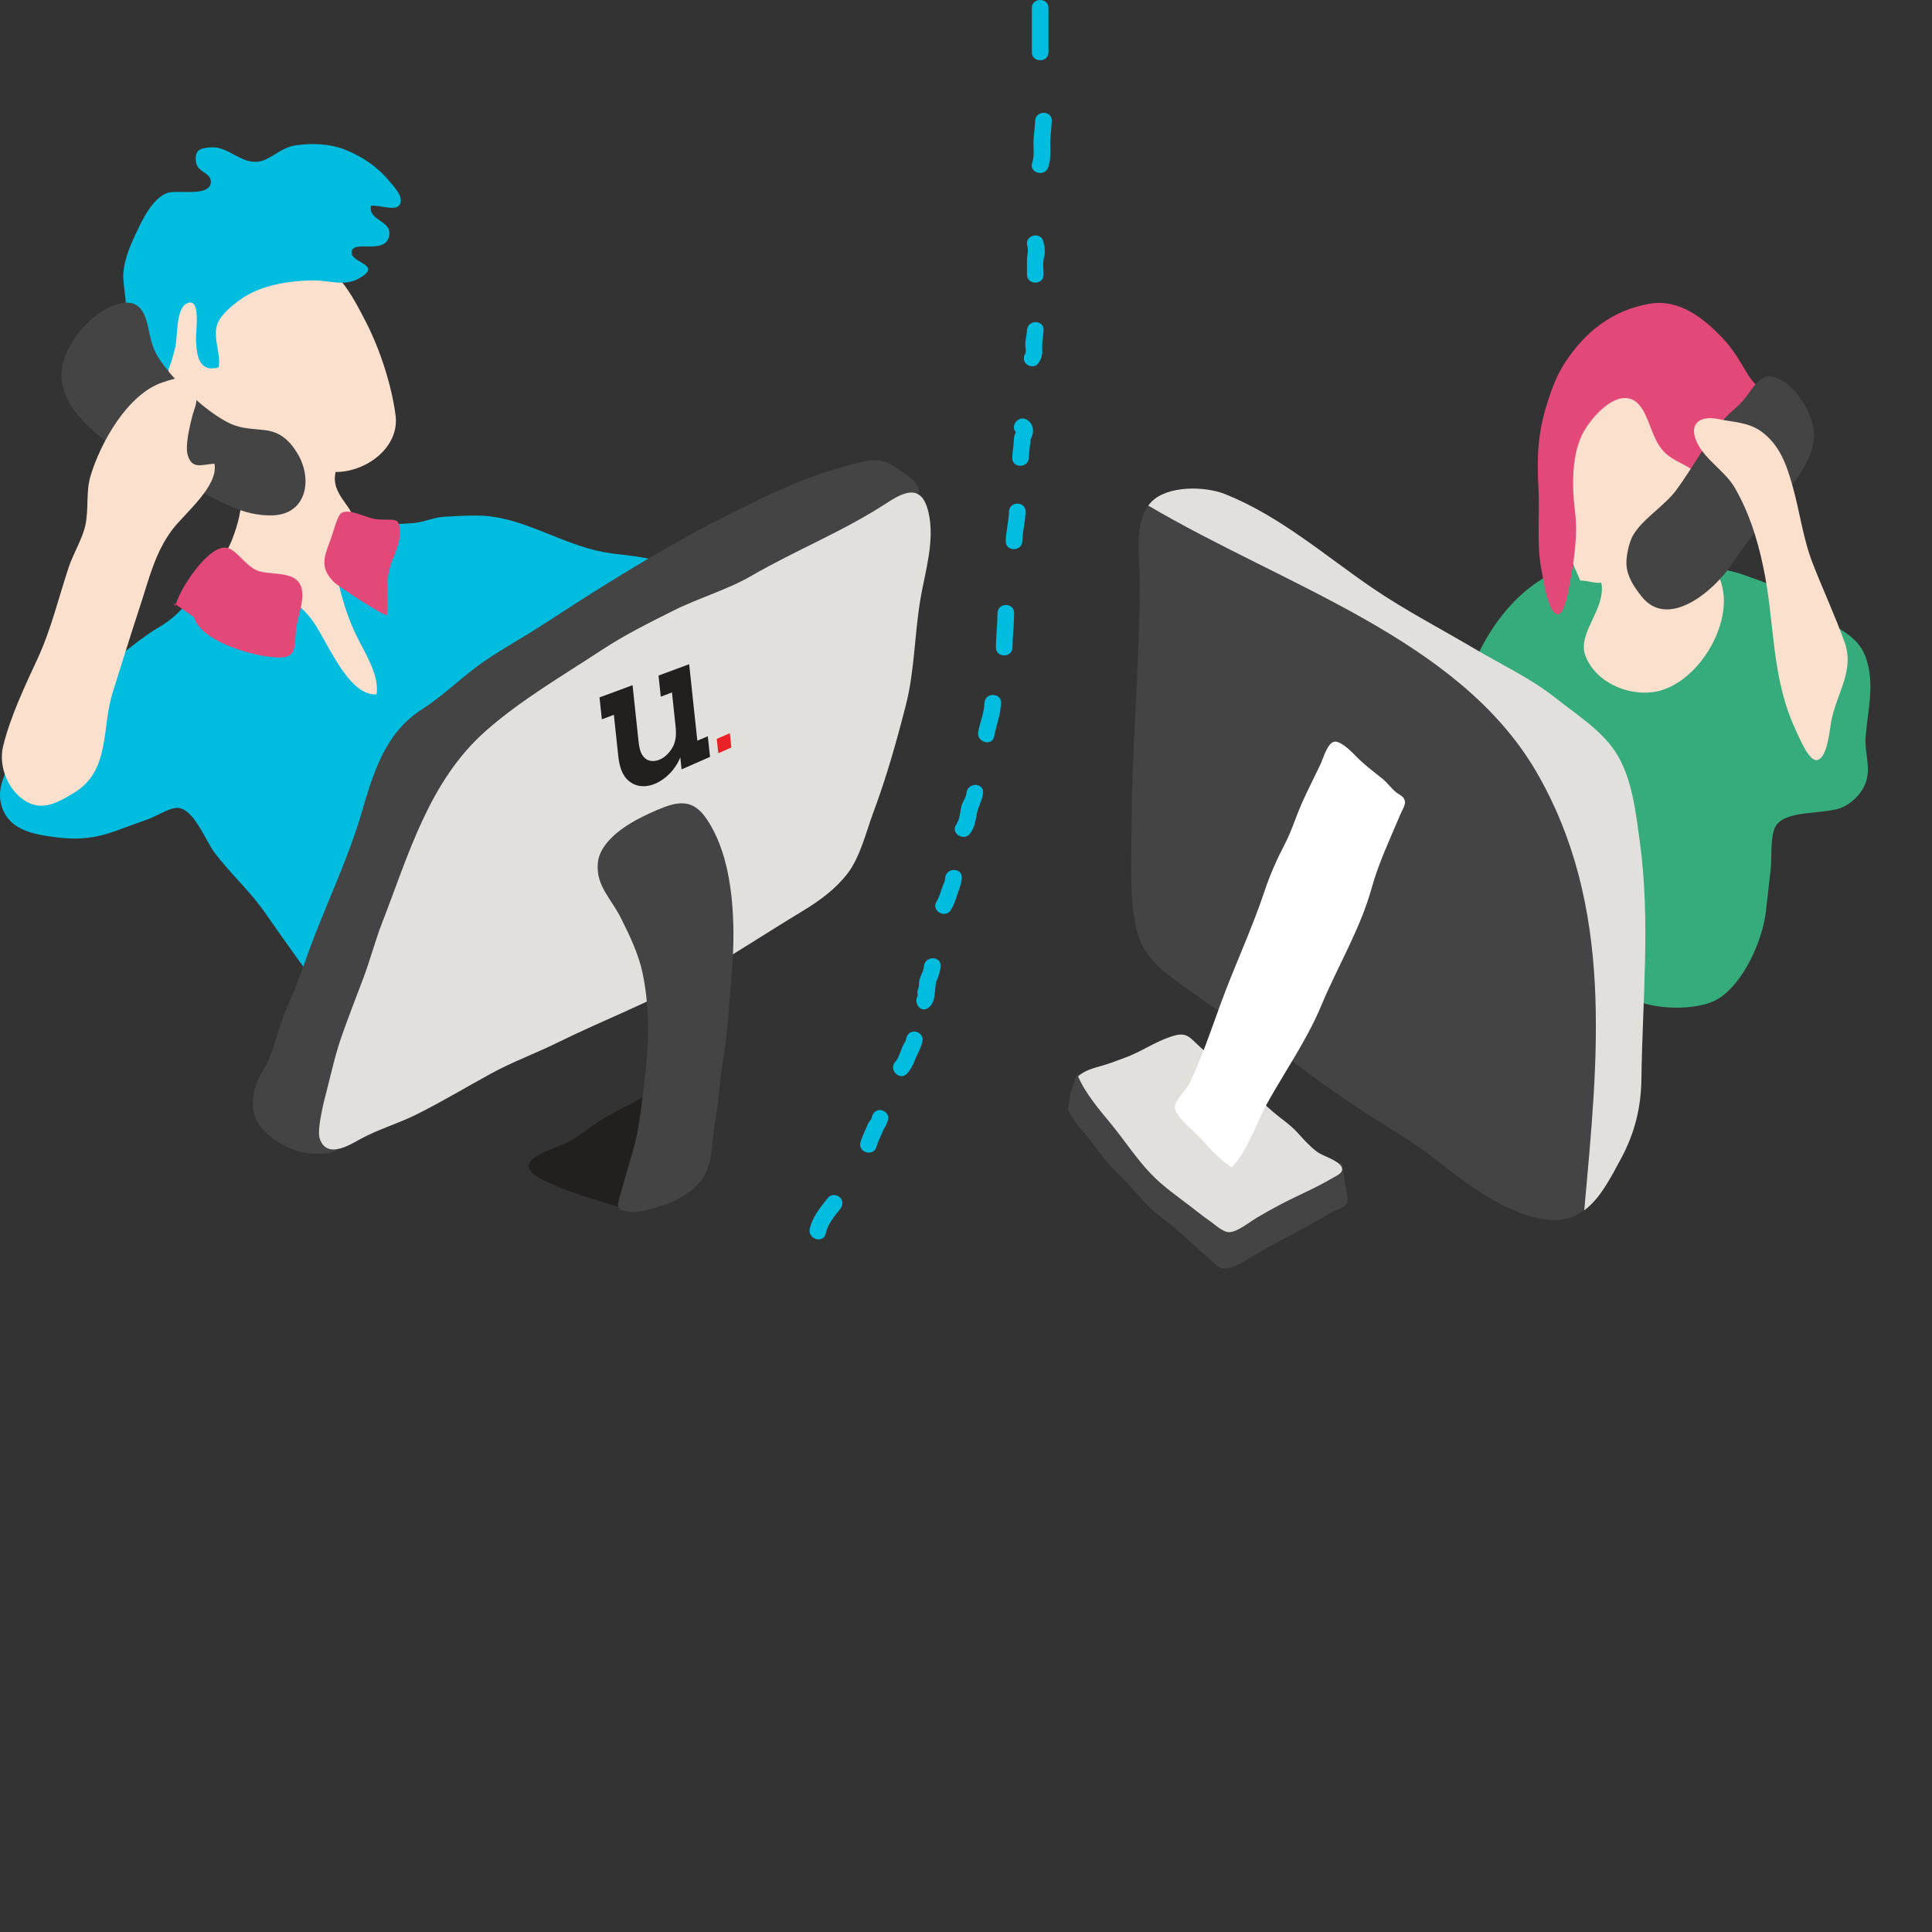
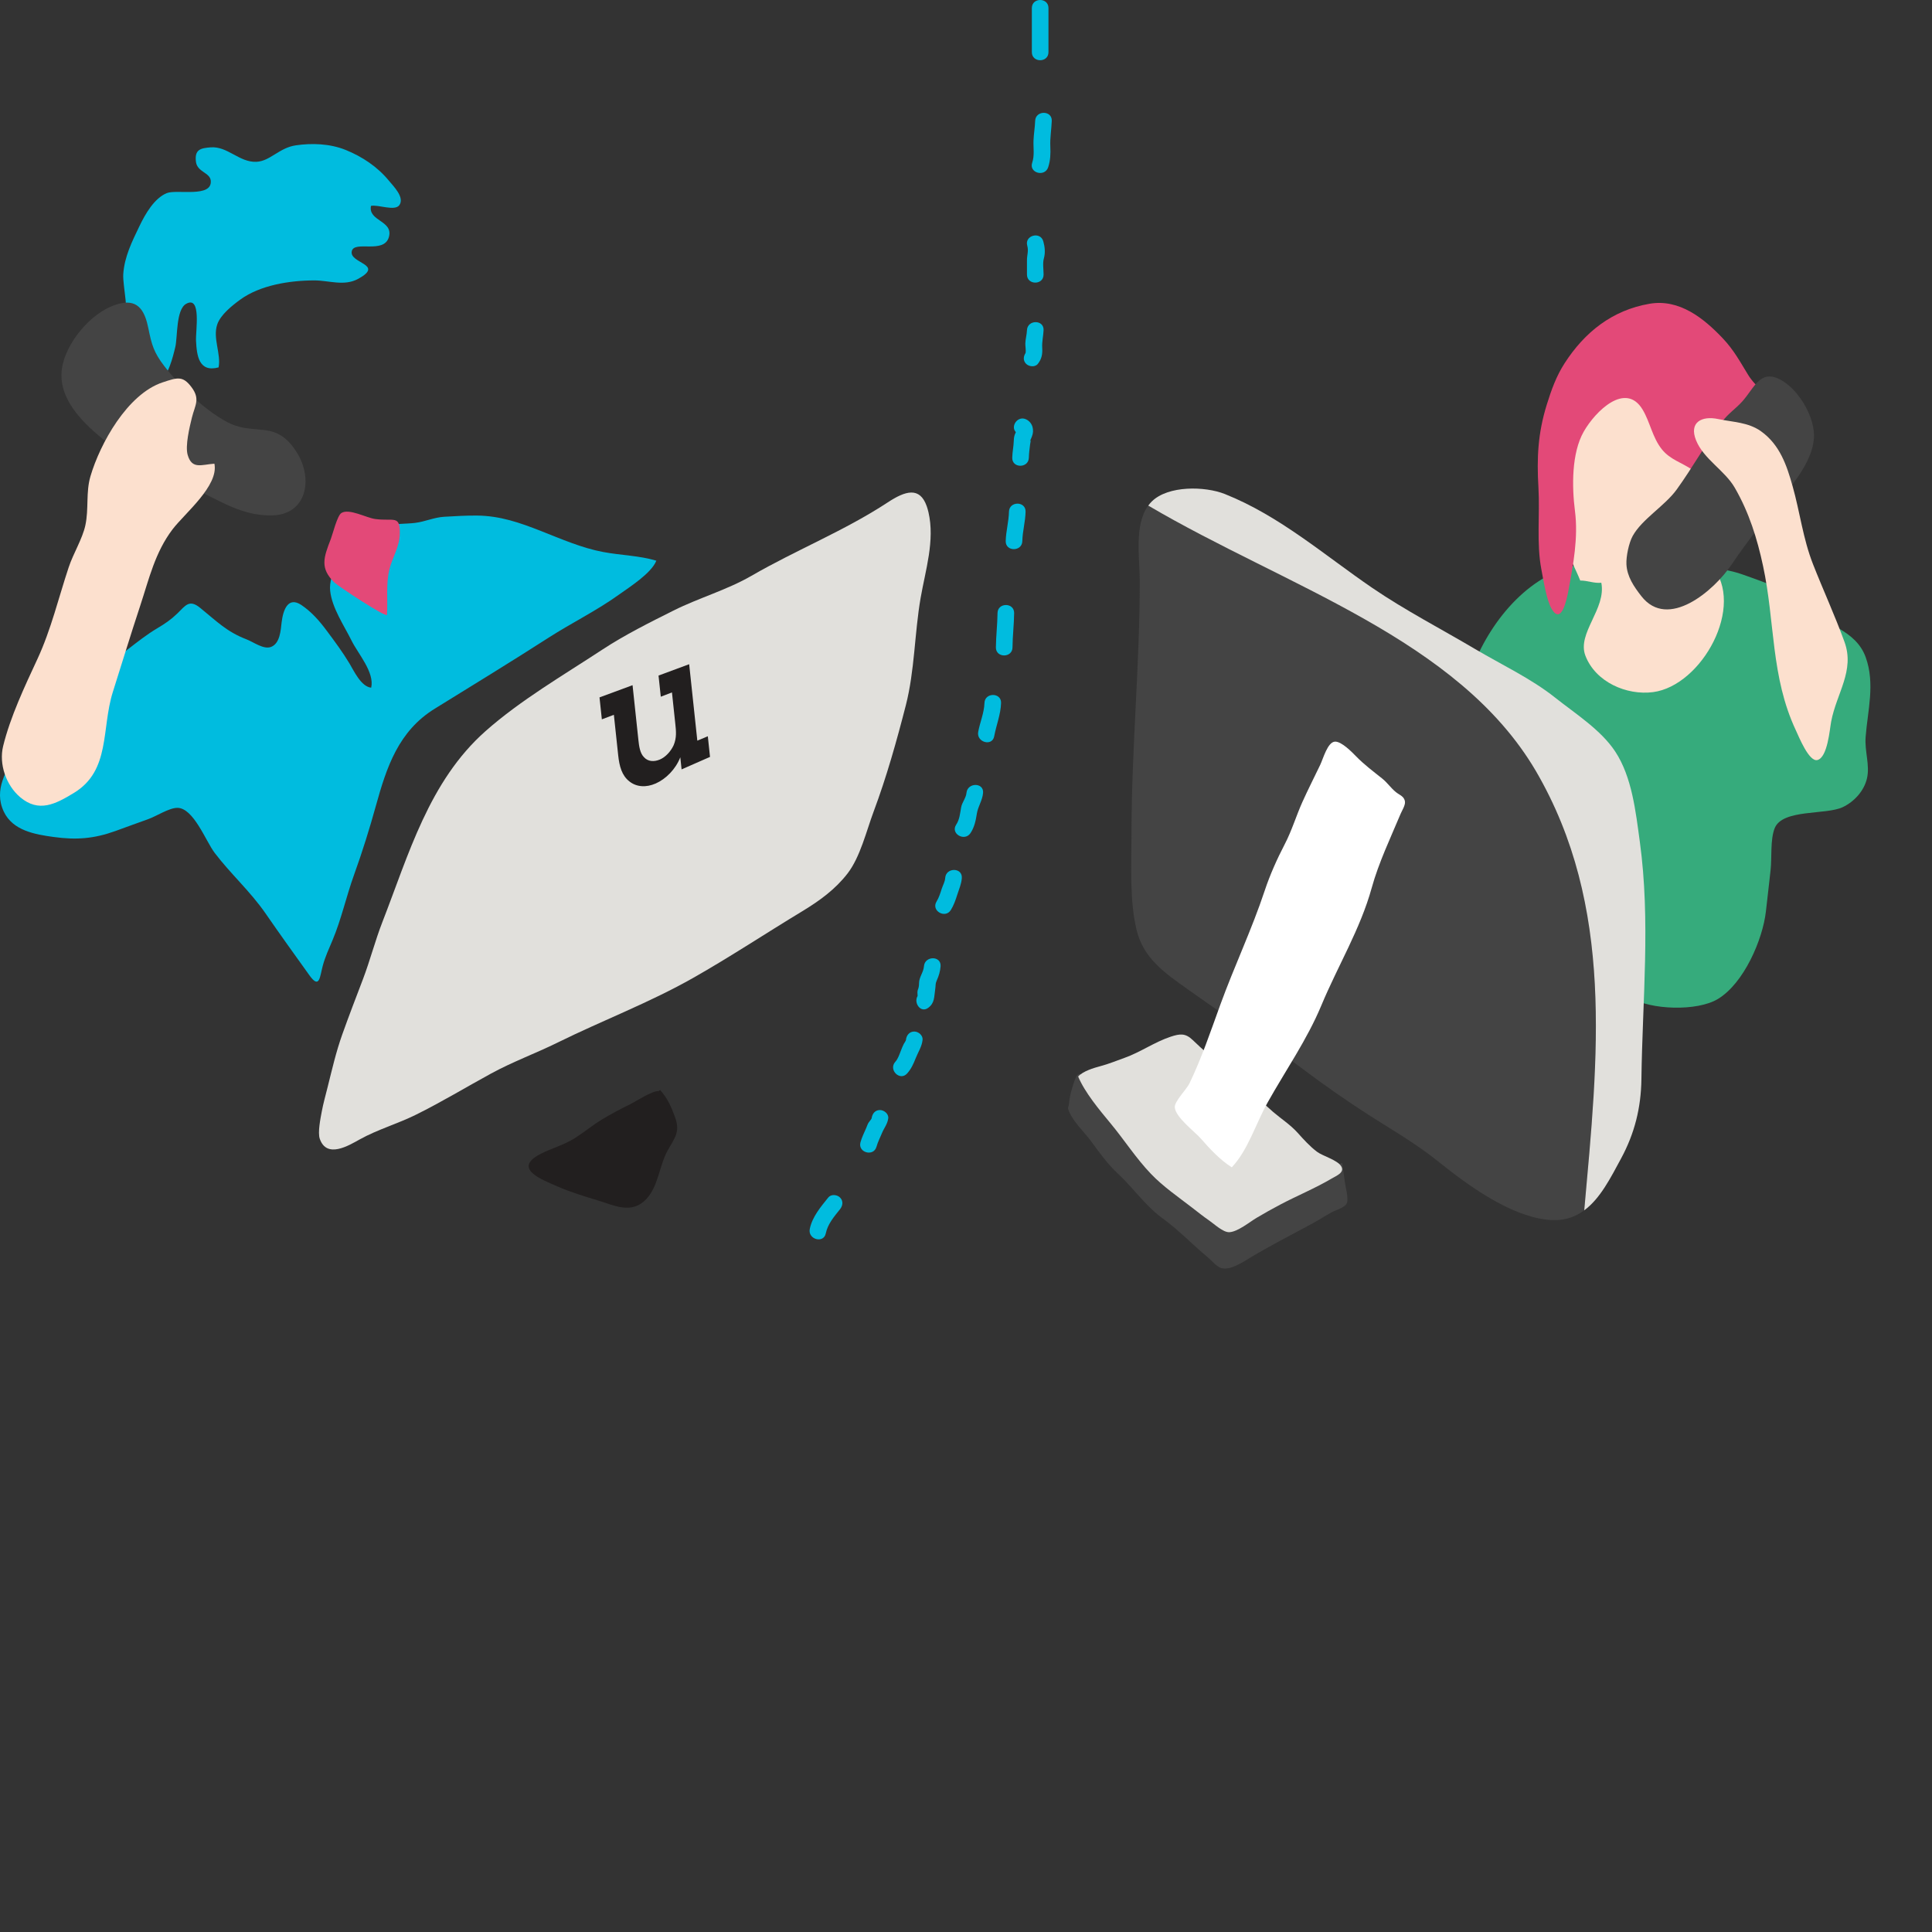
<svg xmlns="http://www.w3.org/2000/svg" version="1.1" id="Layer_1" x="0px" y="0px" width="250px" height="250px" viewBox="0 0 250 250" enable-background="new 0 0 250 250" xml:space="preserve">
  <rect x="0" y="0" width="250" height="250" fill="#333333" stroke="none" />
  <path fill="#00BCDF" d="M20.388,81.275c0.973-0.577,1.74-1.097,2.551-1.884c1.06-1.031,1.545-1.882,2.948-0.746  c2.113,1.71,3.437,3.101,5.999,4.08c0.926,0.355,2.221,1.349,3.178,0.989c1.184-0.444,1.26-2.198,1.379-3.187  c0.199-1.646,0.846-3.378,2.551-2.241c1.313,0.878,2.344,2.063,3.288,3.332c1.034,1.387,2.072,2.784,2.948,4.248  c0.57,0.953,1.505,2.997,2.803,3.118c0.447-1.997-1.688-4.37-2.528-6.063c-0.995-2.004-2.55-4.258-2.782-6.479  c-0.219-2.094,1.522-5.354,3.406-6.428c1.189-0.679,2.533-1.434,3.811-1.888c1.211-0.431,2.47-0.306,3.768-0.463  c1.305-0.159,2.437-0.713,3.768-0.793c1.393-0.083,2.883-0.169,4.238-0.157c2.99,0.027,5.559,0.924,8.318,2.01  c2.623,1.031,5.248,2.185,8.006,2.703c2.342,0.441,4.666,0.457,6.893,1.127c-0.645,1.631-3.49,3.426-4.852,4.402  c-2.881,2.073-6.129,3.657-9.104,5.569c-4.856,3.121-9.834,6.161-14.721,9.183c-4.688,2.898-6.219,7.536-7.602,12.522  c-0.822,2.969-1.754,5.972-2.832,8.957c-1.006,2.779-1.645,5.753-2.787,8.468c-0.472,1.12-0.949,2.146-1.262,3.297  c-0.393,1.441-0.402,3.107-1.729,1.256c-1.919-2.678-3.81-5.303-5.68-8.01c-1.96-2.84-4.524-5.121-6.591-7.845  c-1.133-1.493-2.739-5.838-4.832-5.816c-1.095,0.011-2.699,1.088-3.779,1.468c-1.407,0.495-2.835,1.03-4.219,1.528  c-2.785,1.002-5.056,1.179-8.014,0.771c-2.38-0.328-5.271-0.812-6.436-3.28c-1.347-2.855,0.352-5.337,1.77-7.856  c0.918-1.629,1.937-3.653,3.102-5.181c1.917-2.515,4.674-3.989,7.414-5.431C15.623,85.062,17.62,82.917,20.388,81.275z" />
-   <path fill="#FCE0CE" d="M21.867,43.278c0,4.668-1.013,8.361,3.55,11.502c1.354,0.932,3.722,1.93,4.736,3.078  c1.283,1.451,1.127,3.744,1.131,5.596c0.002,2.487-0.414,4.219-1.287,6.463c-0.717,1.845-2.393,3.734-0.865,5.372  c1.054,1.13,3.693,1.707,5.109,1.884c2.972,0.371,3.805,0.239,5.865,2.704c2.053,2.455,4.746,10.233,8.623,9.974  c0.388-2.486-1.546-5.43-2.584-7.56c-1.238-2.54-1.969-5.083-2.546-7.747c-0.632-2.91,2.054-3.92,2.208-6.8  c0.123-2.233-3.077-3.627-2.378-6.671c3.974,0.023,8.28-3.193,7.76-7.303c-0.488-3.863-2.034-8.61-3.833-12.092  c-1.798-3.479-3.973-7.852-8.271-8.359c-4.244-0.502-9.018-1.061-12.908,0.873c-3.987,1.98-5.655,5.062-5.115,9.355" />
  <path fill="#00BCDF" d="M15.95,41.396c0.889-0.633-0.098-4.41,0-5.918c0.145-2.244,1.137-4.225,2.079-6.188  c0.771-1.609,1.944-3.653,3.563-4.304c1.291-0.519,5.896,0.646,5.681-1.613c-0.099-1.048-1.743-1.106-1.915-2.422  c-0.209-1.62,0.607-1.78,1.89-1.884c2.2-0.176,3.719,1.969,5.933,1.87c1.775-0.079,2.94-1.817,5.104-2.132  c2.045-0.298,4.385-0.236,6.449,0.599c2.111,0.854,4.104,2.162,5.592,3.981c0.553,0.678,2.072,2.151,1.35,3.16  c-0.588,0.82-2.713-0.096-3.672,0.096c-0.385,1.992,2.887,1.883,2.328,4c-0.607,2.299-4.512,0.411-4.814,1.878  c-0.326,1.585,4.298,1.66,0.832,3.563c-1.805,0.99-3.799,0.203-5.649,0.203c-3.181-0.002-7.034,0.601-9.624,2.493  c-1.018,0.744-2.541,1.944-2.967,3.208c-0.604,1.798,0.523,3.805,0.175,5.555c-2.571,0.686-2.823-1.551-2.919-3.456  c-0.062-1.282,0.725-5.876-1.275-4.773c-1.332,0.733-1.102,4.32-1.406,5.587c-0.32,1.333-0.923,3.844-2.159,4.593  c-0.758-0.353-1.282-0.882-1.614-1.64" />
  <path fill="#444444" d="M8.14,47.045c0.809-3.261,4.099-7.087,7.54-7.802c2.288-0.475,3.089,1.127,3.512,3.215  c0.436,2.145,0.698,3.13,2.064,4.91c1.987,2.588,5.114,5.58,7.942,7.142c1.791,0.989,3.023,0.915,5.043,1.144  c1.932,0.219,3.167,1.239,4.246,3.018c2.007,3.314,1.213,7.853-3.168,8.012c-4.053,0.146-6.966-2.011-10.494-3.57  c-2.457-1.088-5.246-1.574-7.418-3.213C13.58,57.015,6.728,52.743,8.14,47.045z" />
  <path fill="#FCE0CE" d="M14.604,89.535c-1.506,4.755-0.271,10.174-5.041,13.069c-2.366,1.436-4.543,2.602-6.959,0.549  c-1.82-1.547-2.766-4.282-2.197-6.61c0.922-3.768,2.773-7.688,4.453-11.305c1.747-3.766,2.729-7.927,4.028-11.83  c0.595-1.792,1.781-3.683,2.159-5.44c0.459-2.143,0.045-4.246,0.657-6.336c1.235-4.209,4.776-10.65,9.35-12.158  c1.906-0.629,2.591-0.869,3.706,0.597c1.196,1.571,0.463,2.37,0.074,3.962c-0.294,1.203-0.896,3.656-0.545,4.848  c0.56,1.9,1.79,1.23,3.455,1.119c0.586,2.855-3.834,6.418-5.414,8.492c-2.271,2.982-3.055,6.463-4.164,9.819  C16.868,82.243,15.805,85.743,14.604,89.535z" />
-   <path fill="#E34978" d="M22.405,77.98c0.134,0.131,0.229,0.284,0.283,0.457c0.43-2.059,4.398-8.204,6.785-7.529  c1.3,0.368,2.478,2.625,4.216,3.051c1.718,0.421,4.245,0.039,5.118,1.608c0.918,1.651-0.419,4.368-0.529,6.18  c-0.178,2.931-0.162,3.628-3.504,3.233c-2.613-0.306-8.768-2.049-9.678-5.116" />
  <path fill="#E34978" d="M50.075,79.553c0.123-1.962-0.154-3.988,0.315-5.882c0.377-1.523,1.303-2.895,1.345-4.573  c0.064-2.525-0.785-1.614-3.177-1.937c-1.185-0.161-3.368-1.401-4.38-0.78c-0.539,0.33-1.127,2.735-1.364,3.349  c-0.962,2.472-1.423,3.806,0.464,5.653C43.77,75.862,50.046,80.007,50.075,79.553z" />
-   <path fill="#444444" d="M37.3,129.982c1.324-2.924,2.262-5.941,3.422-8.922c2.038-5.237,4.428-10.355,5.987-15.619  c1.521-5.13,2.97-10.505,7.88-13.646c2.981-1.906,5.416-4.452,8.331-6.404c2.52-1.686,5.202-3.172,7.735-4.826  c10.062-6.57,20.533-12.982,31.688-17.778c2.395-1.029,4.793-1.873,7.289-2.529c2.353-0.617,4.166-1.32,6.285,0.225  c0.809,0.59,1.896,1.186,2.523,1.963c0.968,1.198,0.307,1.789-0.809,2.504c-2.338,1.498-5.049,2.603-7.524,3.938  c-13.521,7.3-27.364,14.292-40.345,22.689c-4.542,2.939-9.227,6.174-11.789,11.042c-1.529,2.91-3.049,5.833-4.537,8.745  c-1.281,2.504-2.463,5.132-3.277,7.768c-0.708,2.29-1.493,4.598-1.975,6.992c-0.556,2.767-1.5,5.288-2.487,7.917  c-0.856,2.277-1.749,4.54-2.753,6.812c-0.926,2.099-1.73,4.657-0.289,6.729c0.277,0.396,0.638,0.766,0.944,1.154  c-0.774,0.813-3.725,0.591-4.782,0.298c-1.934-0.537-3.854-1.696-5.125-3.263c-1.34-1.648-1.141-4.146-0.279-6.078  c0.461-1.036,1.148-1.867,1.543-2.98C35.749,134.475,36.318,132.15,37.3,129.982z" />
  <path fill="#E1E0DC" d="M119.917,65.499c-0.903-2.551-2.756-1.995-5.057-0.482c-5.589,3.673-11.835,6.143-17.609,9.485  c-3.168,1.833-6.797,2.854-10.082,4.495c-3.103,1.552-6.325,3.158-9.224,5.062c-5.073,3.333-10.596,6.54-15.133,10.562  c-7.311,6.481-9.95,16.016-13.318,24.653c-0.954,2.446-1.601,4.994-2.533,7.442c-0.901,2.364-1.82,4.747-2.673,7.142  c-0.811,2.271-1.322,4.537-1.902,6.843c-0.262,1.046-0.557,2.102-0.747,3.114c-0.161,0.873-0.548,2.722-0.259,3.55  c0.905,2.606,3.759,0.856,5.18,0.067c2.304-1.281,4.869-2.002,7.281-3.199c3.361-1.666,6.423-3.529,9.707-5.321  c2.809-1.532,5.75-2.597,8.629-4.017c5.793-2.858,11.854-5.144,17.525-8.36c4.809-2.728,9.404-5.773,14.127-8.631  c2.23-1.351,4.263-2.83,5.84-4.873c1.652-2.141,2.431-5.481,3.385-8.033c1.675-4.486,2.975-9.118,4.164-13.754  c1.146-4.471,1.119-9.31,1.909-13.87c0.626-3.603,1.866-7.425,1.013-11.101C120.073,65.988,119.999,65.732,119.917,65.499z" />
  <path fill="#221F1F" d="M86.389,148.883c-1.077,1.94-1.205,4.672-2.79,6.312c-1.9,1.969-4.113,0.781-6.287,0.123  c-1.781-0.541-3.468-1.047-5.168-1.789c-2.052-0.896-5.852-2.314-2.231-4.195c1.465-0.761,3.054-1.159,4.463-2.055  c1.232-0.78,2.302-1.688,3.573-2.453c1.145-0.689,2.369-1.342,3.571-1.926c0.8-0.39,2.858-1.771,3.723-1.713  c0.055-0.055,0.114-0.098,0.182-0.133c0.977,1.09,1.46,2.229,1.927,3.514C88.048,146.484,87.316,147.211,86.389,148.883z" />
-   <path fill="#444444" d="M85.978,104.433c-1.219,0.456-2.598,1.095-3.719,1.711c-2.062,1.134-4.72,3.113-4.908,5.581  c-0.225,2.917,1.713,4.529,2.937,6.959c1.177,2.334,2.348,4.759,2.874,7.292c1.015,4.894,0.775,9.814,0.139,14.726  c-0.329,2.549-0.535,4.961-1.193,7.44c-0.541,2.043-1.254,4.267-1.812,6.361c-0.317,1.188-0.775,1.977,0.775,2.264  c1.252,0.232,2.55-0.168,3.719-0.482c2.271-0.61,4.668-1.795,6.07-3.711c1.441-1.971,1.229-5.096,1.665-7.409  c0.493-2.613,0.589-5.354,1.046-8.033c0.437-2.554,0.66-5.3,0.855-7.89c0.221-2.934,0.514-5.83,0.479-8.775  c-0.055-4.8-0.735-10.429-3.423-14.427C90.015,103.854,88.476,103.495,85.978,104.433z" />
  <path fill="#36AB7C" d="M190.262,85.904c0.094,0.166,0.225,0.231,0.393,0.193c2.396-6.055,7.568-12.236,14.229-13.084  c3.491-0.445,6.597,0.002,10.097,0.21c3.399,0.202,7.312-0.04,10.531,1.123c1.625,0.586,3.228,1.103,4.741,1.888  c1.604,0.832,2.16,2.357,3.487,3.384c1.24,0.961,2.824,0.889,4.238,1.72c1.561,0.919,2.821,1.982,3.442,3.708  c1.241,3.438,0.246,6.953-0.008,10.311c-0.144,1.875,0.573,3.647,0.172,5.374c-0.382,1.638-1.671,3.019-3.131,3.712  c-2.19,1.044-7.817,0.211-8.815,2.737c-0.576,1.46-0.351,3.802-0.521,5.378c-0.188,1.758-0.412,3.604-0.609,5.374  c-0.407,3.624-2.837,9.313-6.233,11.348c-2.659,1.594-8.655,1.438-11.379-0.216c-4.748-2.883-4.316-11.367-5.853-16.066  c-1.39-4.245-3.401-8.562-5.478-12.458c-1.612-3.028-3.699-6.593-6.279-8.898c-2.495-2.228-4.038-3.016-2.381-6.811" />
  <path fill="#444444" d="M138.381,142.337c-0.021,0.159-0.042,0.321-0.057,0.483c-0.049,0.568-0.25,0.396,0.023,1.029  c0.605,1.412,2.012,2.683,2.909,3.924c1.045,1.444,2.109,2.896,3.423,4.115c1.996,1.856,3.518,4.141,5.785,5.786  c2.061,1.495,3.788,3.333,5.749,4.953c0.464,0.382,1.183,1.245,1.765,1.444c1.155,0.396,2.854-0.762,3.811-1.336  c2.543-1.523,5.281-2.934,7.888-4.334c0.853-0.459,1.734-1.032,2.625-1.525c0.529-0.294,1.738-0.594,1.988-1.203  c0.239-0.588-0.188-2.085-0.269-2.719c-0.107-0.84-0.224-1.629-0.346-2.463c-1.094,0.303-2.31,1.304-3.38,1.875  c-1.334,0.71-2.594,1.561-3.942,2.269c-2.052,1.078-4.09,2.22-6.098,3.358c-0.984,0.561-1.605,1.05-2.482,0.265  c-1.014-0.907-1.998-1.85-2.948-2.825c-1.732-1.776-3.425-3.688-5.044-5.572c-1.92-2.236-3.688-4.553-5.686-6.726  c-1.046-1.136-1.979-2.169-3.085-3.213c-1.356-1.284-1.565-1.364-2.131,0.416C138.664,141.021,138.48,141.667,138.381,142.337z" />
  <path fill="#E1E0DC" d="M158.357,138.012c-1.441-1.048-2.73-2.189-4.012-3.425c-0.947-0.913-1.647-0.84-2.877-0.433  c-2.082,0.693-3.902,2.004-5.959,2.734c-1.085,0.383-2.023,0.782-3.092,1.065c-0.869,0.229-2.285,0.655-2.904,1.346  c0.871,2.089,2.78,4.357,4.23,6.109c1.77,2.138,3.25,4.465,5.188,6.487c1.562,1.636,3.521,2.979,5.305,4.357  c0.742,0.572,1.488,1.173,2.24,1.688c0.635,0.433,1.789,1.541,2.596,1.506c1.086-0.049,2.621-1.316,3.537-1.862  c1.009-0.603,2.014-1.159,3.062-1.714c2.183-1.152,4.521-2.11,6.636-3.361c0.631-0.373,1.723-0.779,1.25-1.585  c-0.479-0.819-2.4-1.328-3.143-1.89c-0.926-0.701-1.723-1.585-2.496-2.447c-0.945-1.053-2.123-1.8-3.186-2.711  C162.512,141.973,160.729,139.73,158.357,138.012z" />
  <path fill="#444444" d="M198.732,99.753c-10.06-17.1-32.351-23.847-50.147-34.33c-1.856,2.513-1.099,6.807-1.099,9.736  c0,10.989-1.072,21.79-1.072,32.718c0,4.073-0.266,8.568,0.648,12.419c0.873,3.683,3.619,5.58,6.658,7.738  c3.36,2.388,6.688,4.675,10.145,6.927c2.371,1.542,4.513,3.249,6.781,4.895c3.023,2.191,5.91,4.112,9.076,6.062  c2.28,1.403,4.411,2.801,6.502,4.472c3.781,3.022,9.082,6.904,14.004,7.445c1.979,0.219,3.512-0.287,4.772-1.217  C206.777,136.8,208.96,117.285,198.732,99.753z" />
  <path fill="#E1E0DC" d="M212.191,108.909c-0.529-3.86-1.002-8.354-3.185-11.665c-1.848-2.805-5.18-4.912-7.798-6.991  c-3.075-2.444-6.924-4.254-10.354-6.282c-4.397-2.601-9.071-5.021-13.283-7.898c-6.197-4.234-11.963-9.31-19.07-12.144  c-2.578-1.027-7.338-1.123-9.456,0.955c-0.17,0.168-0.321,0.35-0.462,0.539c17.798,10.483,40.089,17.23,50.148,34.33  c10.227,17.532,8.045,37.047,6.269,56.863c2.071-1.527,3.41-4.199,4.765-6.706c1.746-3.229,2.584-6.545,2.633-10.27  C212.531,129.372,213.596,119.172,212.191,108.909z" />
  <path fill="#FFFFFF" d="M181.805,103.784c-0.053-0.732-0.688-0.885-1.181-1.288c-0.646-0.525-1.11-1.226-1.759-1.745  c-1.174-0.941-2.333-1.798-3.397-2.89c-0.534-0.55-1.877-1.927-2.717-1.894c-0.957,0.038-1.526,2.189-1.917,3.007  c-0.76,1.59-1.59,3.211-2.311,4.816c-0.799,1.782-1.363,3.693-2.266,5.424c-0.986,1.893-1.927,3.994-2.593,6.002  c-1.677,5.056-3.953,9.832-5.772,14.837c-1.246,3.424-2.4,6.866-3.978,10.141c-0.372,0.767-1.927,2.304-1.897,3.064  c0.045,1.289,2.604,3.186,3.371,4.072c1.146,1.318,2.521,2.791,4.004,3.721c2.105-2.226,3.115-5.679,4.633-8.381  c2.336-4.17,5.107-8.13,6.955-12.566c2.129-5.111,5.043-9.875,6.516-15.207c0.898-3.254,2.449-6.502,3.74-9.582  C181.402,104.92,181.836,104.237,181.805,103.784z" />
  <path fill="#FCE0CE" d="M215.135,47.915c-5.369-3.589-10.92,0.797-12.24,6.133c-0.447,1.812-0.688,3.275-0.807,5.205  c-0.216,3.531-0.6,7.538,0.365,10.973c0.48,1.713,1.384,3.287,2.031,4.896c0.953-0.008,1.754,0.383,2.725,0.285  c0.67,3.36-3.171,6.528-2.062,9.43c1.309,3.427,5.34,5.169,8.758,4.723c6.314-0.826,12.039-11.187,7.582-16.389  c-1.014-1.181-2.348-1.969-1.734-3.82c0.409-1.242,1.689-2.186,2.059-3.481c0.938-3.316-0.293-6.615-1.672-9.635  C218.762,53.215,218.078,49.884,215.135,47.915z" />
  <path fill="#E34978" d="M202.46,47.003c-1.073,1.663-1.718,3.451-2.312,5.372c-1.146,3.706-1.301,6.851-1.073,10.747  c0.198,3.46-0.272,7.189,0.382,10.58c0.261,1.35,0.666,3.995,1.338,5.11c1.245,2.07,1.93-1.172,2.154-2.364  c0.63-3.365,1.291-6.896,0.852-10.317c-0.404-3.159-0.453-7.487,1.131-10.274c1.516-2.667,5.436-6.521,7.629-2.842  c0.963,1.613,1.258,3.589,2.479,5.121c1.077,1.354,2.637,1.736,3.977,2.676c0.976,0.684,2.824,2.975,4.305,1.836  c1.092-0.84,0.188-3.357,1.498-4.527c1.699-1.514,7.943-1.561,5.16-5.472c-1.064-1.497-2.764-2.497-3.773-4.143  c-1.066-1.738-1.848-3.212-3.281-4.728c-2.451-2.588-5.611-5.138-9.482-4.471C208.62,40.14,205.055,42.978,202.46,47.003z" />
  <path fill="#444444" d="M224.066,73.057c-2.271,3.377-8.228,8.506-11.674,4.088c-0.976-1.251-1.858-2.542-1.933-4.136  c-0.046-1.005,0.312-2.756,0.812-3.659c1.201-2.175,4.16-3.891,5.688-6.001c2.075-2.865,3.781-5.989,5.908-8.816  c0.778-1.037,1.729-1.642,2.567-2.57c1.654-1.828,2.399-4.511,5.379-2.579c2.127,1.38,4.078,4.749,3.908,7.325  c-0.186,2.795-2.431,5.584-4.098,7.672C228.354,67.233,226.107,70.021,224.066,73.057z" />
  <path fill="#FCE0CE" d="M224.484,63.122c1.854,3.216,2.893,6.565,3.652,10.103c1.572,7.295,0.984,14.326,4.252,21.289  c0.391,0.831,1.711,4.131,2.795,3.831c1.313-0.363,1.578-3.969,1.768-4.965c0.695-3.688,3.08-6.589,1.726-10.317  c-1.249-3.438-2.765-6.724-4.073-10.055c-1.306-3.324-1.688-6.726-2.646-10.112c-0.753-2.672-1.64-5.34-4.083-7.088  c-1.657-1.184-3.635-1.177-5.545-1.584c-2.116-0.45-3.809,0.415-2.859,2.757C220.457,59.417,223.188,60.872,224.484,63.122z" />
  <g>
    <g>
      <path fill="#00BCDF" d="M133.521,1.04v5.713c0,1.387,2.15,1.387,2.15,0V1.04C135.673-0.347,133.521-0.347,133.521,1.04z" />
      <path fill="#00BCDF" d="M136.098,15.64c0.051-1.387-2.101-1.382-2.149,0c-0.032,0.851-0.181,1.688-0.214,2.539    c-0.036,1.004,0.152,1.906-0.172,2.889c-0.435,1.32,1.643,1.881,2.072,0.57c0.29-0.88,0.319-1.746,0.277-2.666    C135.859,17.845,136.055,16.761,136.098,15.64z" />
      <path fill="#00BCDF" d="M135.001,31.224c-0.38-1.331-2.454-0.765-2.074,0.571c0.192,0.677-0.038,1.193-0.038,1.866v1.869    c0,1.386,2.15,1.386,2.15,0c0-0.648-0.139-1.479,0.039-2.104C135.284,32.71,135.202,31.929,135.001,31.224z" />
      <path fill="#00BCDF" d="M135.039,42.724c0.062-1.387-2.088-1.38-2.15,0c-0.024,0.569-0.185,1.121-0.212,1.693    c-0.009,0.201,0.021,0.41,0.035,0.611c0.011,0.14,0.019,0.279,0.021,0.42c-0.032,0.17-0.032,0.232,0.002,0.191    c-0.312,0.451-0.381,1.014,0.045,1.441c0.379,0.377,1.16,0.463,1.521,0c0.495-0.631,0.61-1.263,0.562-2.053    C134.812,44.234,135.003,43.513,135.039,42.724z" />
      <path fill="#00BCDF" d="M132.812,54.28c-1.112-0.568-2.092,0.883-1.362,1.635c-0.013,0.029-0.021,0.053-0.04,0.092    c-0.155,0.336-0.212,0.593-0.223,0.965c-0.02,0.756-0.186,1.5-0.203,2.256c-0.036,1.389,2.113,1.385,2.149,0    c0.015-0.568,0.091-1.127,0.157-1.691c0.002-0.023,0.174-0.844-0.023-0.443c0.094-0.189,0.17-0.389,0.252-0.584    C133.865,55.683,133.639,54.701,132.812,54.28z" />
      <path fill="#00BCDF" d="M130.561,66.211c-0.026,1.281-0.393,2.525-0.422,3.809c-0.031,1.388,2.118,1.384,2.149,0    c0.028-1.282,0.396-2.526,0.422-3.809C132.741,64.823,130.592,64.827,130.561,66.211z" />
      <path fill="#00BCDF" d="M129.08,79.33c-0.016,1.483-0.197,2.959-0.212,4.443c-0.015,1.386,2.135,1.386,2.149,0    c0.015-1.484,0.196-2.96,0.213-4.443C131.245,77.943,129.096,77.944,129.08,79.33z" />
      <path fill="#00BCDF" d="M127.389,90.968c-0.041,1.277-0.578,2.487-0.81,3.734c-0.249,1.354,1.823,1.934,2.071,0.57    c0.268-1.446,0.841-2.819,0.888-4.305C129.578,89.581,127.428,89.585,127.389,90.968z" />
      <path fill="#00BCDF" d="M125.06,102.605c-0.059,0.655-0.567,1.204-0.688,1.861c-0.144,0.785-0.193,1.57-0.645,2.251    c-0.771,1.159,1.092,2.233,1.855,1.085c0.506-0.764,0.684-1.627,0.822-2.517c0.15-0.948,0.719-1.701,0.805-2.681    C127.331,101.224,125.182,101.235,125.06,102.605z" />
      <path fill="#00BCDF" d="M122.309,113.608c-0.031,0.493-0.298,0.93-0.448,1.392c-0.187,0.58-0.353,1.141-0.674,1.663    c-0.729,1.185,1.131,2.264,1.855,1.086c0.378-0.612,0.612-1.289,0.827-1.971c0.232-0.738,0.539-1.383,0.59-2.17    C124.547,112.223,122.397,112.231,122.309,113.608z" />
      <path fill="#00BCDF" d="M119.56,125.034c-0.061,0.801-0.635,1.39-0.637,2.205c-0.002,0.333-0.043,0.588-0.172,0.896    c-0.041,0.164-0.051,0.33-0.025,0.496c0.009,0.123,0.01,0.197,0.01,0.25c-0.539,0.896,0.406,2.264,1.383,1.526    c0.85-0.642,0.741-1.413,0.891-2.362c0.098-0.618-0.007-0.695,0.211-1.186c0.27-0.594,0.439-1.174,0.49-1.825    C121.813,123.65,119.663,123.661,119.56,125.034z" />
      <path fill="#00BCDF" d="M118.306,133.48c-0.631,0-1.016,0.492-1.074,1.076c-0.016,0.149-0.208,0.387-0.276,0.516    c-0.149,0.275-0.259,0.578-0.375,0.869c-0.202,0.496-0.358,1.045-0.726,1.453c-0.93,1.023,0.586,2.549,1.52,1.52    c0.53-0.586,0.829-1.251,1.115-1.979c0.316-0.806,0.803-1.506,0.892-2.379C119.44,133.973,118.847,133.48,118.306,133.48z" />
      <path fill="#00BCDF" d="M113.863,143.639c-0.645,0-0.998,0.494-1.075,1.074c-0.012,0.082-0.318,0.439-0.386,0.546    c-0.144,0.22-0.21,0.47-0.315,0.705c-0.269,0.611-0.562,1.203-0.742,1.849c-0.37,1.34,1.704,1.906,2.074,0.573    c0.172-0.622,0.47-1.176,0.711-1.771c0.279-0.682,0.705-1.137,0.809-1.902C115.015,144.131,114.391,143.639,113.863,143.639z" />
      <path fill="#00BCDF" d="M108.698,154.956c-0.38-0.38-1.153-0.459-1.52,0c-0.98,1.224-2.072,2.493-2.394,4.071    c-0.274,1.353,1.798,1.931,2.074,0.572c0.245-1.211,1.087-2.185,1.839-3.123C109.063,156.02,109.146,155.404,108.698,154.956z" />
    </g>
  </g>
  <g>
-     <polygon fill="#EA2127" points="92.751,95.615 94.437,94.875 94.635,96.728 92.949,97.468  " />
    <path fill="#221F1F" d="M90.209,95.852l1.383-0.58l0.284,2.67l-3.679,1.617L88.03,97.99c-0.601,1.552-1.872,2.816-3.181,3.392   c-1.227,0.539-2.468,0.473-3.397-0.26c-0.982-0.762-1.306-1.95-1.459-3.39l-0.559-5.238l-1.555,0.588l-0.303-2.839l4.276-1.58   l0.753,7.066c0.088,0.83,0.207,1.728,0.721,2.249c0.517,0.573,1.289,0.628,2.057,0.305c0.72-0.303,1.408-1.026,1.788-1.858   c0.403-0.964,0.312-1.819,0.219-2.702l-0.439-4.123l-1.446,0.553l-0.292-2.735l3.965-1.47l1.055,9.893L90.209,95.852z" />
  </g>
</svg>